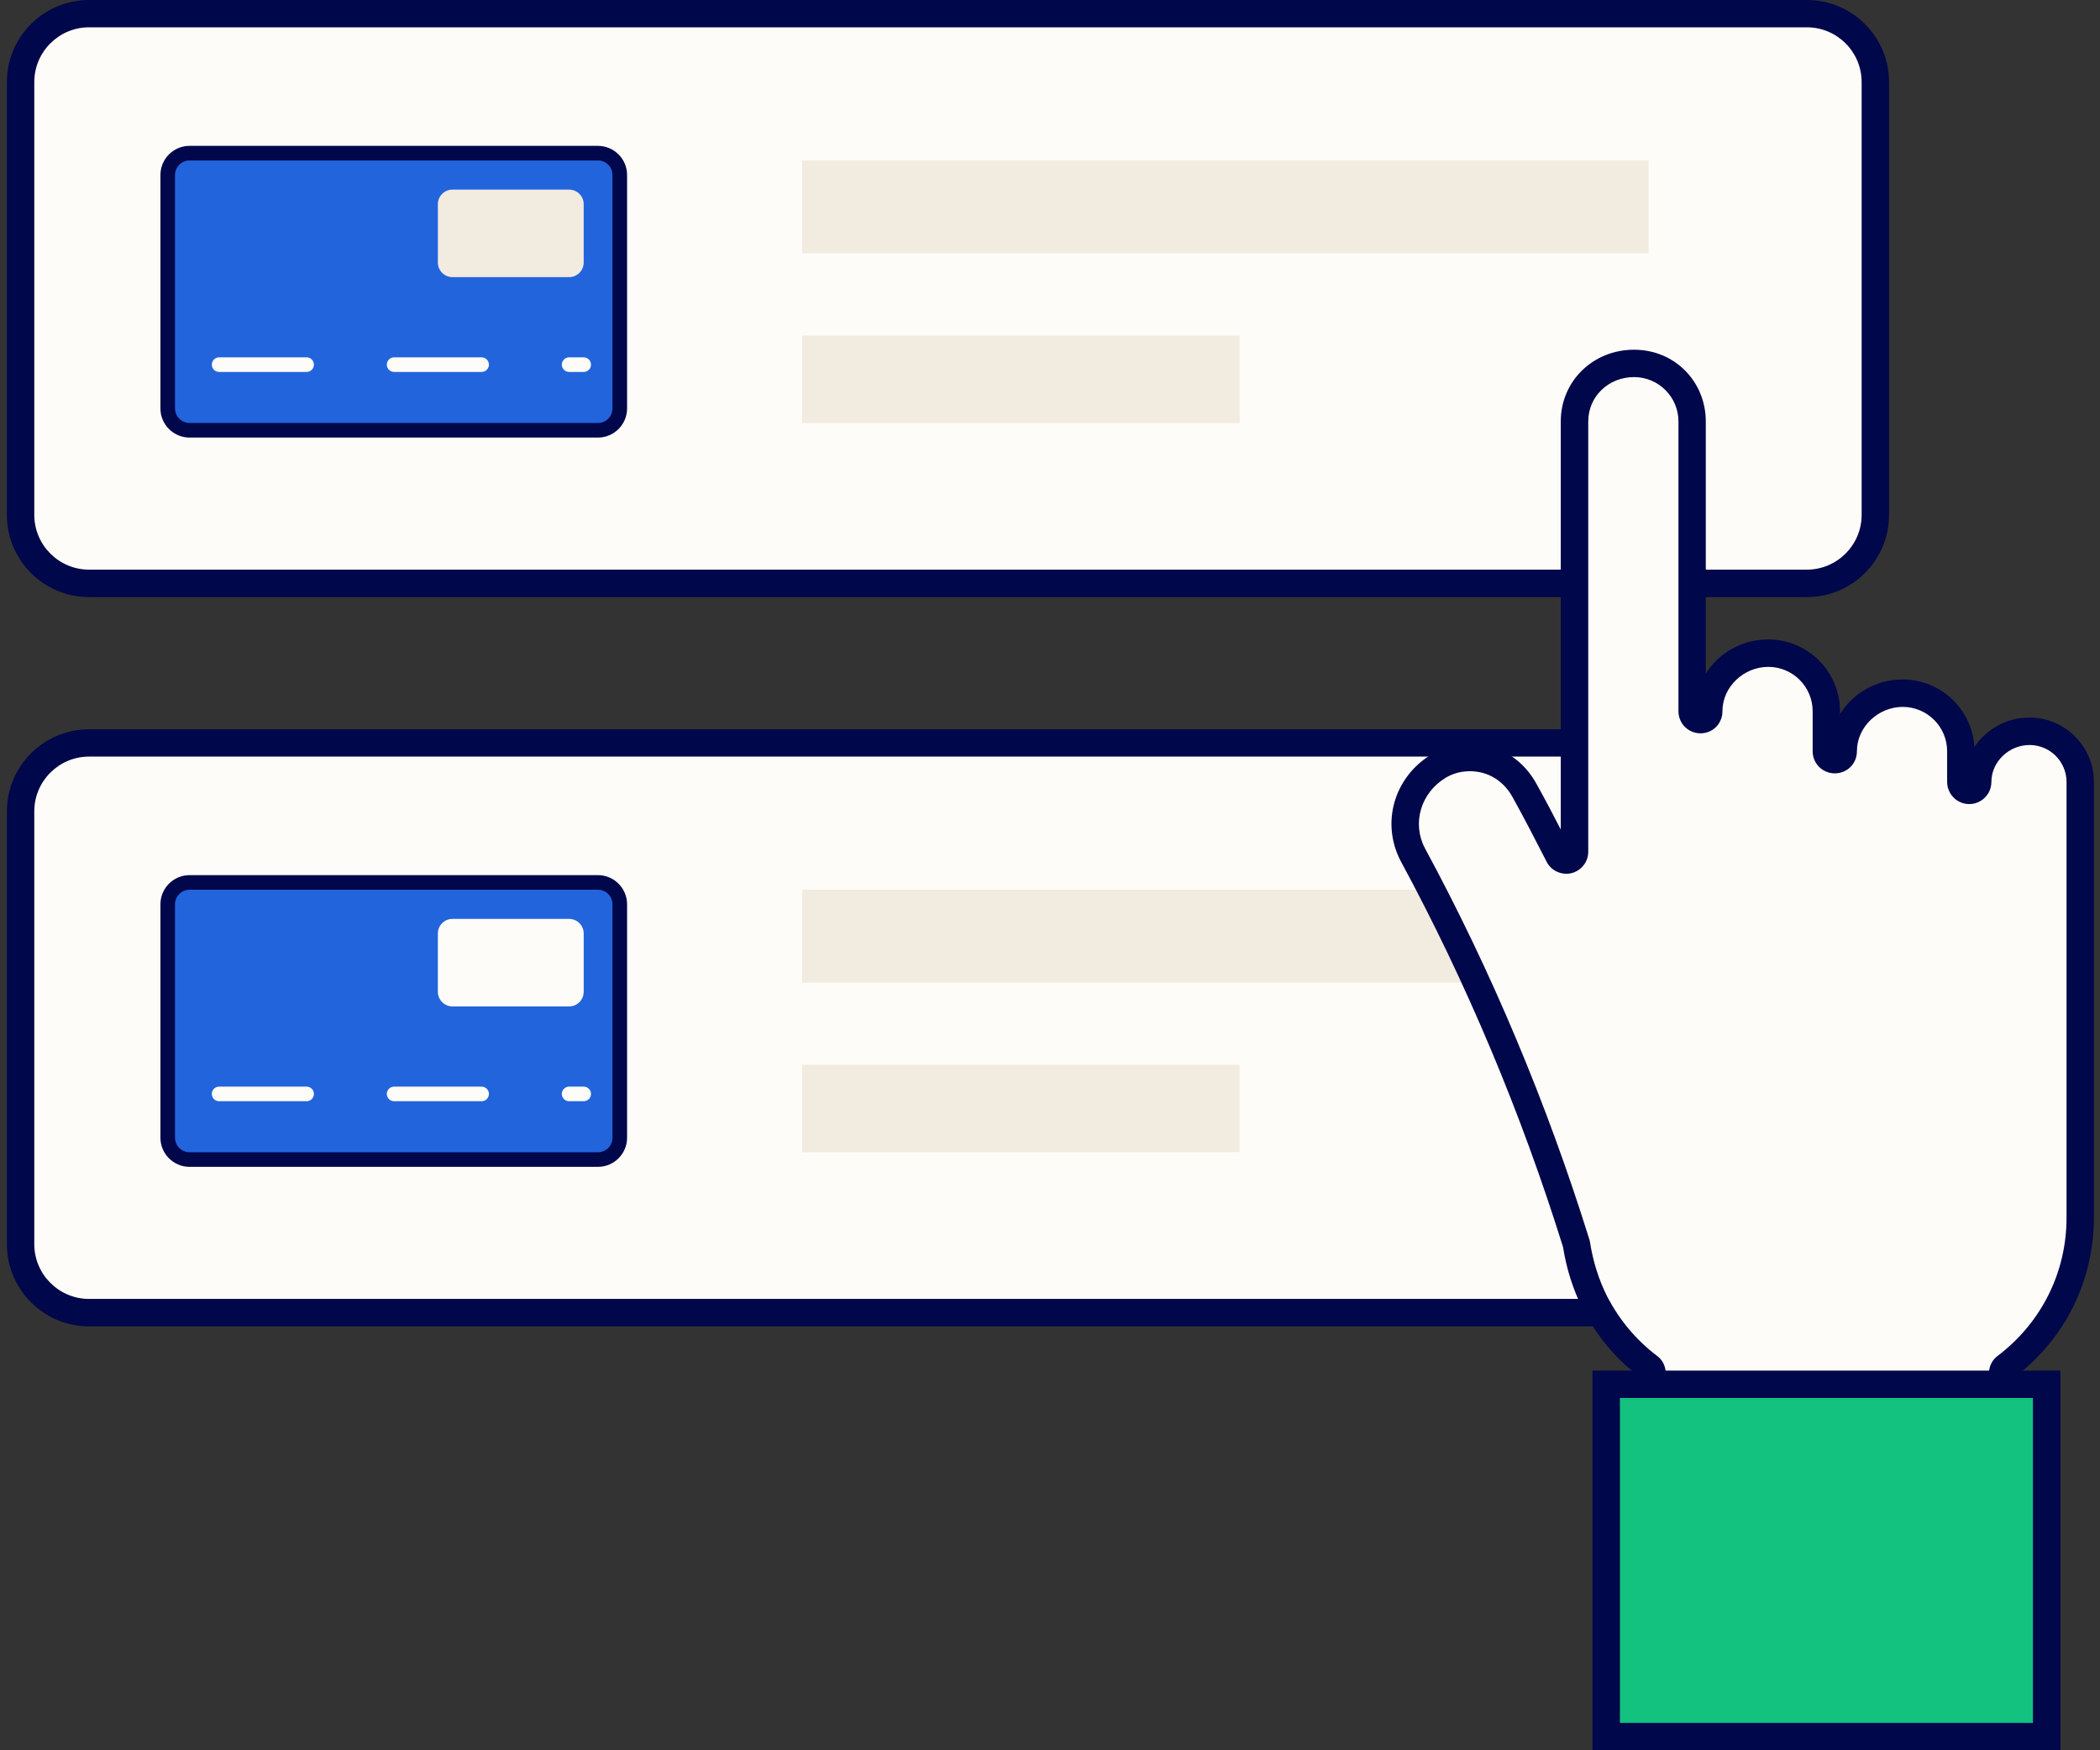
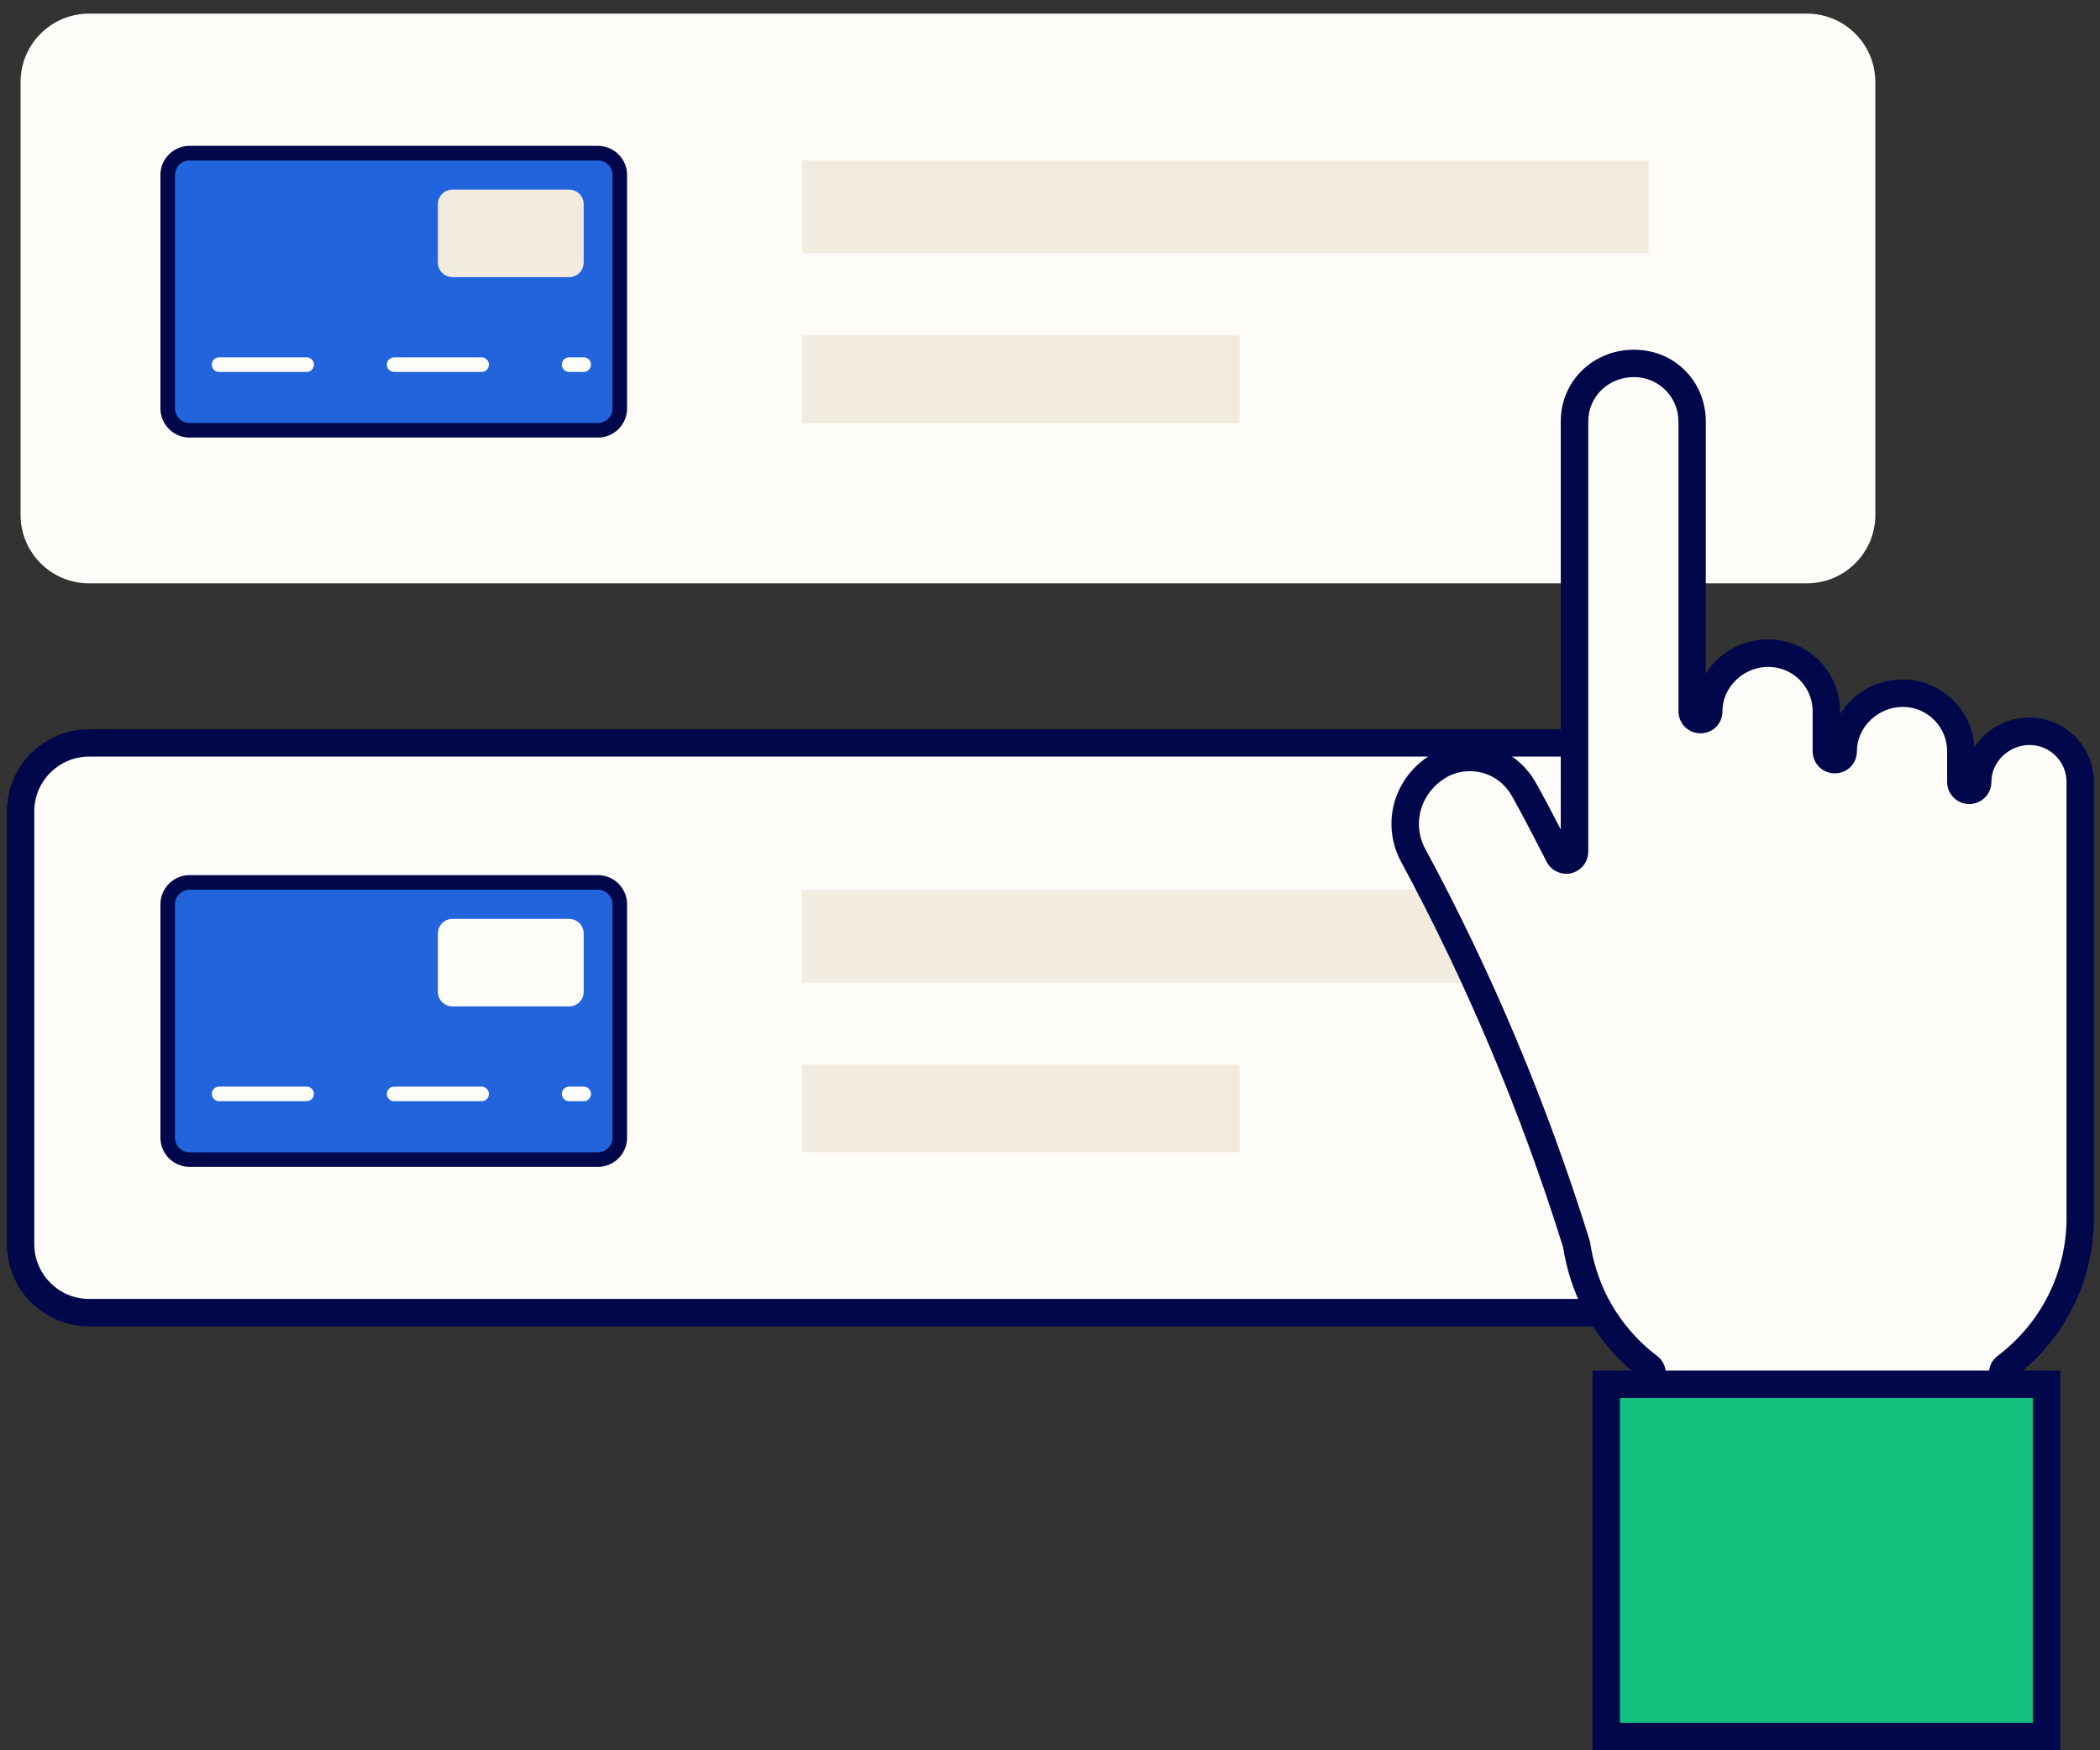
<svg xmlns="http://www.w3.org/2000/svg" width="144" height="120" viewBox="0 0 144 120" fill="none">
  <rect x="0" y="0" width="144" height="120" fill="#333333" stroke="none" />
  <path d="M123.897 50.934H6.109C3.514 50.934 1.411 53.034 1.411 55.625V85.302C1.411 87.893 3.514 89.994 6.109 89.994H123.897C126.491 89.994 128.595 87.893 128.595 85.302V55.625C128.595 53.034 126.491 50.934 123.897 50.934Z" fill="#FEFCF8" />
  <path d="M123.897 90.937H6.109C2.999 90.937 0.472 88.413 0.472 85.307V55.63C0.472 52.524 2.999 50 6.109 50H123.897C127.007 50 129.534 52.524 129.534 55.63V85.307C129.534 88.413 127.007 90.937 123.897 90.937ZM6.109 51.872C4.037 51.872 2.351 53.556 2.351 55.625V85.302C2.351 87.371 4.037 89.055 6.109 89.055H123.897C125.969 89.055 127.655 87.371 127.655 85.302V55.625C127.655 53.556 125.969 51.872 123.897 51.872H6.109Z" fill="#00074A" />
  <path d="M85 73H55V79H85V73Z" fill="#F2EBE0" />
  <path d="M13 60.5H41C41.828 60.5 42.5 61.172 42.5 62V78C42.5 78.828 41.828 79.5 41 79.5H13C12.172 79.5 11.5 78.828 11.5 78V62C11.5 61.172 12.172 60.5 13 60.5Z" fill="#2264DC" stroke="#00074A" />
  <path d="M15.025 75L40.025 75" stroke="#FEFCF8" stroke-linecap="round" stroke-dasharray="6 6" />
  <path d="M39.025 63H31.025C30.473 63 30.025 63.448 30.025 64V68C30.025 68.552 30.473 69 31.025 69H39.025C39.578 69 40.025 68.552 40.025 68V64C40.025 63.448 39.578 63 39.025 63Z" fill="#FEFCF8" />
  <path d="M113.044 61H55V67.371H113.044V61Z" fill="#F2EBE0" />
  <path d="M123.897 0.934H6.109C3.514 0.934 1.411 3.034 1.411 5.625V35.302C1.411 37.893 3.514 39.994 6.109 39.994H123.897C126.491 39.994 128.595 37.893 128.595 35.302V5.625C128.595 3.034 126.491 0.934 123.897 0.934Z" fill="#FEFCF8" />
-   <path d="M123.897 40.937H6.109C2.999 40.937 0.472 38.413 0.472 35.307V5.63C0.472 2.524 2.999 0 6.109 0H123.897C127.007 0 129.534 2.524 129.534 5.63V35.307C129.534 38.413 127.007 40.937 123.897 40.937ZM6.109 1.872C4.037 1.872 2.351 3.556 2.351 5.625V35.302C2.351 37.371 4.037 39.055 6.109 39.055H123.897C125.969 39.055 127.655 37.371 127.655 35.302V5.625C127.655 3.556 125.969 1.872 123.897 1.872H6.109Z" fill="#00074A" />
  <path d="M85 23H55V29H85V23Z" fill="#F2EBE0" />
  <path d="M13 10.5H41C41.828 10.5 42.5 11.172 42.5 12V28C42.5 28.828 41.828 29.5 41 29.5H13C12.172 29.5 11.5 28.828 11.5 28V12C11.5 11.172 12.172 10.5 13 10.5Z" fill="#2264DC" stroke="#00074A" />
  <path d="M15.025 25L40.025 25" stroke="#FEFCF8" stroke-linecap="round" stroke-dasharray="6 6" />
  <path d="M39.025 13H31.025C30.473 13 30.025 13.448 30.025 14V18C30.025 18.552 30.473 19 31.025 19H39.025C39.578 19 40.025 18.552 40.025 18V14C40.025 13.448 39.578 13 39.025 13Z" fill="#F2EBE0" />
  <path d="M113.044 11H55V17.371H113.044V11Z" fill="#F2EBE0" />
-   <path d="M112.412 105.33V95.004H112.708H137.905H138.3V105.33H112.412Z" fill="#FEFCF8" />
  <path d="M137.557 93.704C137.407 93.802 137.327 93.986 137.327 94.164V95.004H113.285V94.164C113.285 93.981 113.201 93.802 113.055 93.704C111.538 92.555 110.321 91.124 109.382 89.346C108.757 88.098 108.33 86.766 108.099 85.283C105.187 75.943 101.396 66.945 96.868 58.575C95.764 56.455 96.506 53.823 98.648 52.523C99.226 52.176 99.865 51.979 100.527 51.946C100.626 51.928 100.71 51.928 100.809 51.928C100.908 51.928 101.006 51.928 101.105 51.946C102.57 52.045 103.839 52.885 104.562 54.231C105.37 55.676 106.126 57.158 106.883 58.636C107 58.885 107.263 58.997 107.526 58.95C107.789 58.885 107.973 58.655 107.973 58.392V28.888C107.973 26.683 109.753 24.91 112.055 24.91C114.356 24.91 116.038 26.688 116.038 28.888V48.756C116.038 49.085 116.287 49.333 116.616 49.333C116.945 49.333 117.175 49.085 117.175 48.756C117.175 46.57 118.969 44.778 121.257 44.778C123.545 44.778 125.24 46.57 125.24 48.756V51.501C125.24 51.829 125.503 52.078 125.818 52.078C126.147 52.078 126.396 51.829 126.396 51.501C126.396 49.315 128.19 47.522 130.478 47.522C132.766 47.522 134.461 49.315 134.461 51.501V53.607C134.461 53.921 134.725 54.184 135.039 54.184C135.354 54.184 135.617 53.921 135.617 53.607C135.617 51.698 137.181 50.136 139.173 50.136C141.165 50.136 142.649 51.698 142.649 53.607V83.486C142.649 87.516 140.789 91.25 137.562 93.699L137.557 93.704Z" fill="#FEFCF8" />
  <path d="M138.267 95.942H112.346V94.342C110.763 93.108 109.518 91.616 108.551 89.782C107.87 88.426 107.423 87.028 107.179 85.494C104.29 76.248 100.541 67.343 96.041 59.021C94.684 56.408 95.595 53.274 98.16 51.721C98.855 51.304 99.64 51.06 100.429 51.013C100.739 50.971 100.908 50.971 101.204 51.013C102.984 51.144 104.511 52.157 105.385 53.79C105.948 54.799 106.493 55.84 107.024 56.872V28.893C107.024 26.135 109.232 23.977 112.046 23.977C114.859 23.977 116.968 26.181 116.968 28.893V46.185C117.852 44.778 119.439 43.84 121.248 43.84C123.963 43.84 126.171 46.045 126.171 48.756V48.958C127.054 47.536 128.646 46.584 130.469 46.584C133.09 46.584 135.237 48.639 135.387 51.219C136.19 50.004 137.581 49.197 139.164 49.197C141.597 49.197 143.58 51.172 143.58 53.607V83.486C143.58 87.76 141.644 91.705 138.262 94.337V95.937L138.267 95.942ZM114.22 94.065H136.388C136.416 93.61 136.641 93.202 137.003 92.944C139.991 90.669 141.705 87.225 141.705 83.491V53.612C141.705 52.214 140.568 51.078 139.169 51.078C137.769 51.078 136.552 52.214 136.552 53.612C136.552 54.447 135.871 55.127 135.035 55.127C134.199 55.127 133.518 54.447 133.518 53.612V51.505C133.518 49.826 132.151 48.465 130.474 48.465C128.797 48.465 127.331 49.831 127.331 51.505C127.331 52.355 126.664 53.021 125.814 53.021C124.964 53.021 124.296 52.34 124.296 51.505V48.761C124.296 47.081 122.93 45.721 121.253 45.721C119.576 45.721 118.11 47.086 118.11 48.761C118.11 49.61 117.452 50.276 116.611 50.276C115.771 50.276 115.094 49.61 115.094 48.761V28.893C115.094 27.214 113.727 25.853 112.05 25.853C110.289 25.853 108.908 27.19 108.908 28.893V58.397C108.908 59.091 108.433 59.696 107.752 59.865L107.7 59.879C107.01 60.006 106.324 59.664 106.033 59.04C105.295 57.604 104.534 56.117 103.74 54.691C103.163 53.617 102.181 52.96 101.039 52.885L100.945 52.875C100.898 52.866 100.852 52.875 100.805 52.875C100.762 52.875 100.725 52.875 100.678 52.875L100.57 52.885C100.067 52.908 99.569 53.063 99.128 53.326C97.427 54.358 96.812 56.431 97.7 58.139C102.265 66.574 106.066 75.614 108.992 85.001L109.025 85.138C109.236 86.503 109.631 87.741 110.223 88.924C111.078 90.537 112.186 91.86 113.605 92.944C113.967 93.197 114.192 93.61 114.22 94.065ZM107.724 58.233L107.733 58.247C107.733 58.247 107.729 58.237 107.724 58.233Z" fill="#00074A" />
  <path d="M140.341 94.906H110.141V119.062H140.341V94.906Z" fill="#13C27F" />
  <path d="M141.28 120.001H109.201V93.969H141.28V120.001ZM111.08 118.124H139.401V95.845H111.08V118.124Z" fill="#00074A" />
</svg>